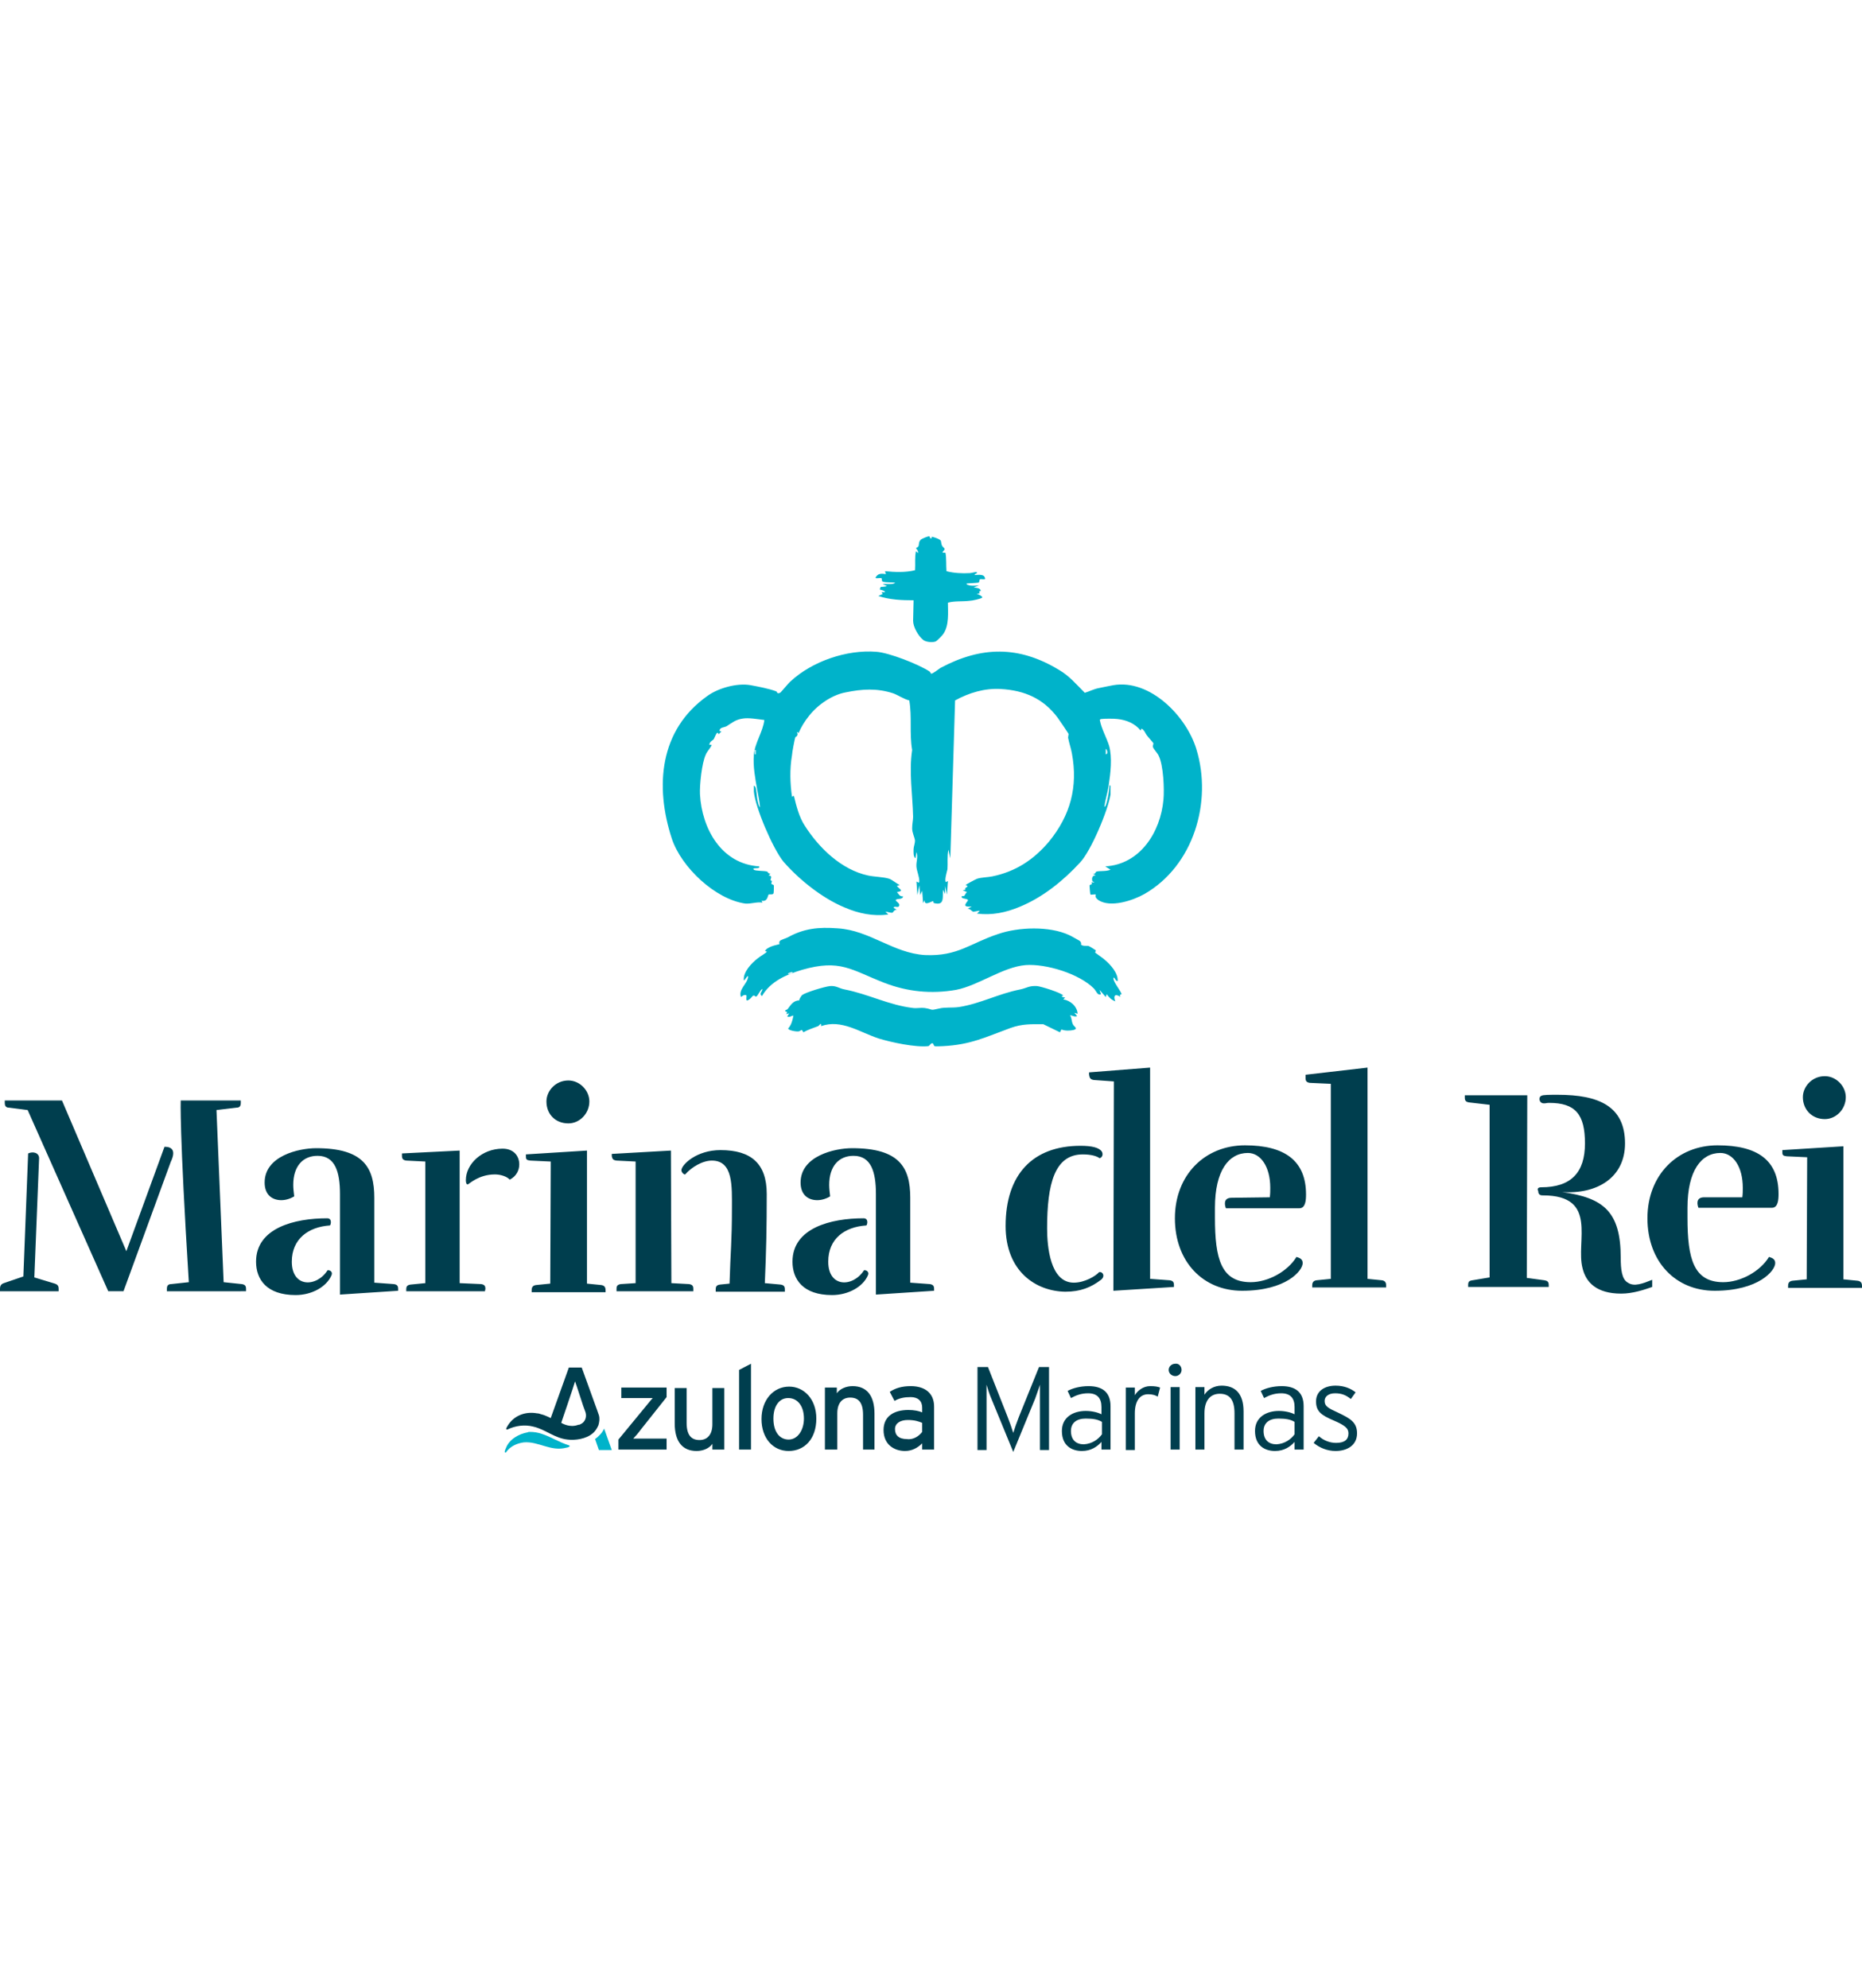
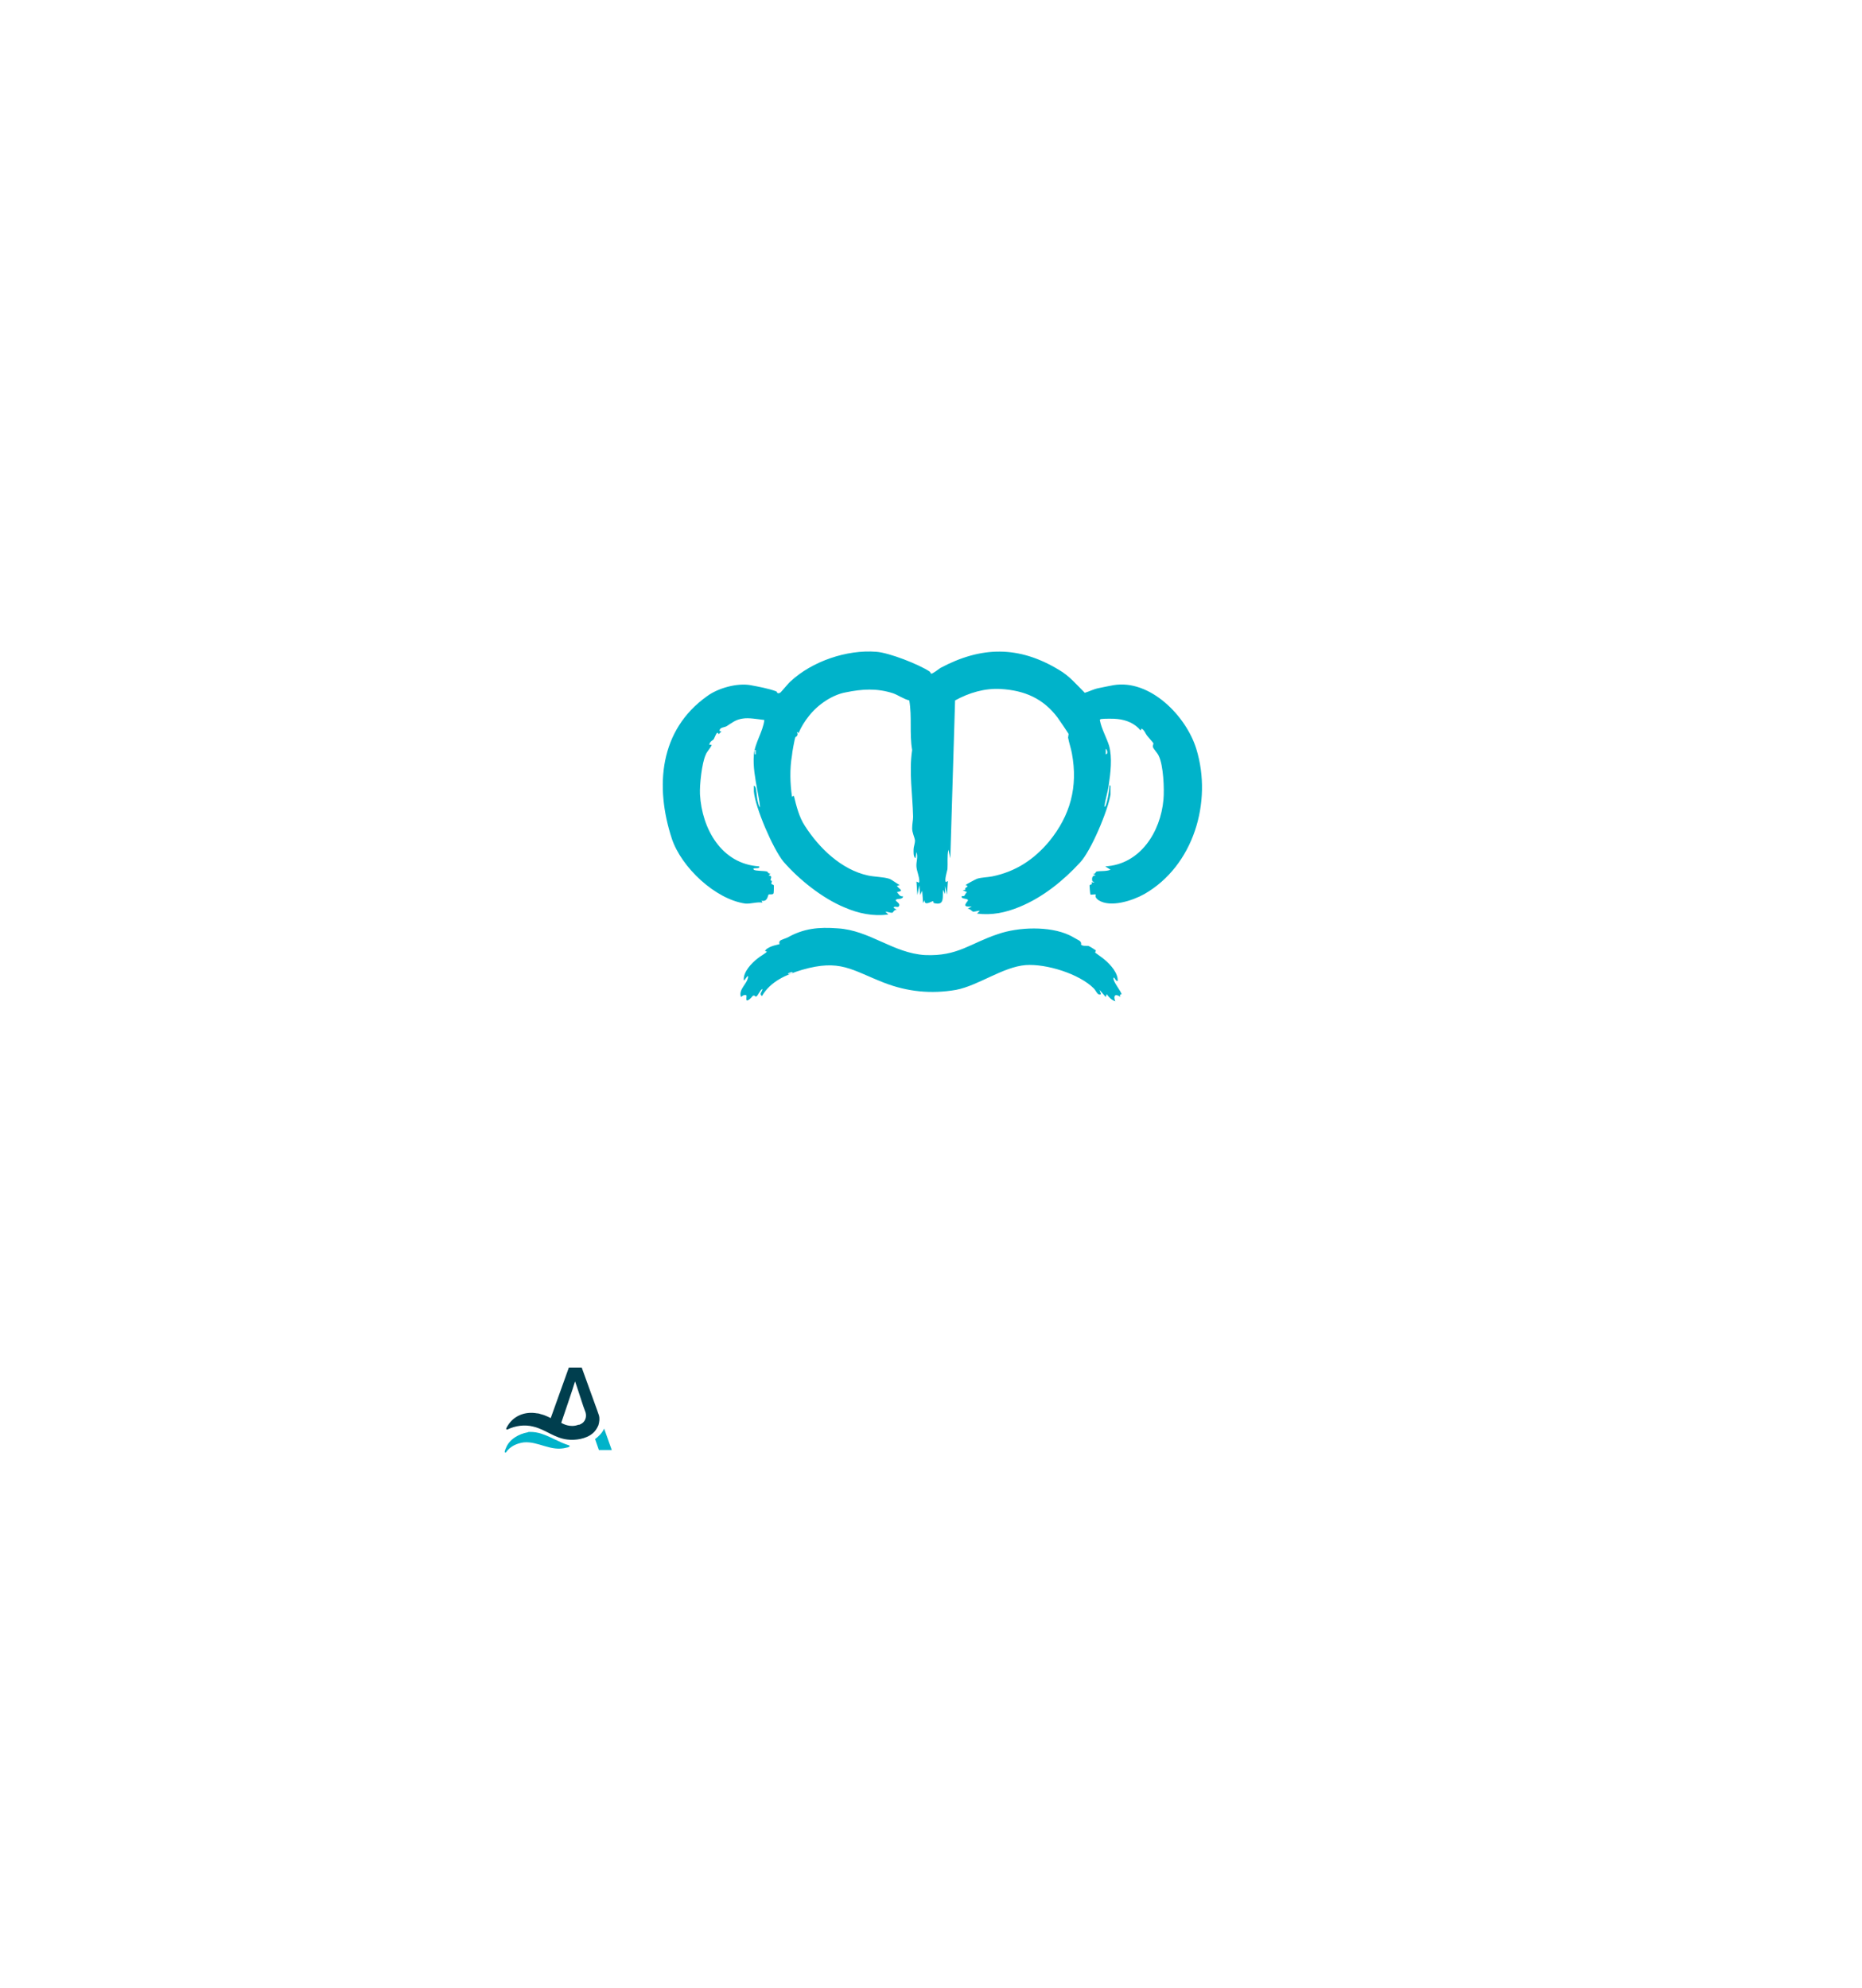
<svg xmlns="http://www.w3.org/2000/svg" version="1.1" id="Capa_1" x="0" y="0" viewBox="0 0 390.5 192.2" xml:space="preserve" width="180">
  <style>.st0{fill:#00b3ca}.st1{fill:#003e4e}</style>
  <path class="st0" d="M155.8 38.3c-1.5.2-2.3.9-3.4 1.6-.5.3-1.5.2-1.5 1l.4.1-.6.6c-.3-1-.8.7-1 1-.2.3-.7.4-.9 1-.2.5.6-.1.4.4-.3.6-1 1.3-1.2 1.9-.8 1.7-1.3 6.3-1.2 8.3.4 7.2 4.5 14.6 12.4 15.1.4.7-1.7.1-1.1.7.3.3 2.3.2 2.8.4.1 0 .2.5.7.4l-.4.4c.9.1.4.6.4 1 0 .1.3.1.3.2s-.2.5-.1.6c.1.1.4.1.5.3 0 .1 0 1.7-.1 1.7-.2.3-.8.1-1 .2-.2.2-.2 1.6-1.5 1.3l.2.4c-1.2-.2-2.4.3-3.6.2-6.3-.9-13.4-7.6-15.4-13.6-3.6-11-2.6-22.8 7.4-29.9 2.3-1.7 6.3-2.8 9.1-2.3 1.6.3 3.8.7 5.4 1.3.2.1.1.6.8.3.2-.1 1.8-2.1 2.2-2.4 4.5-4.2 11.8-6.7 18-6.2 2.7.2 8.8 2.6 11.1 4.1.2.1.3.5.4.5.3 0 1.5-.9 1.9-1.2 8.6-4.6 16.5-4.7 24.9.4 2.1 1.2 3.7 3.1 5.4 4.8 1-.3 1.9-.8 3-1 .9-.2 2-.4 3-.6 7.7-1.3 15.3 6.5 17.4 13.4 3.4 11.1-.6 24.5-10.9 30.4-2.5 1.4-7.1 2.9-9.6 1.3-1-.7-.5-1.1-.6-1.2-.1-.1-1 .1-1.1 0-.1-.1-.2-1.8-.2-1.9.1-.2.4-.2.5-.3.1-.1-.5-.5.4-.3.1-.3-.3-.1-.3-.3-.2-.6 0-1.3.7-1.2l-.6-.4c.5.2.6-.3.7-.4.8-.2 2.1 0 3-.4l-1.1-.7c7.3-.4 11.6-7.2 12.2-14 .2-2.2 0-7.2-1-9.2-.2-.5-1-1.3-1.2-1.8-.1-.3.1-.6.1-.8 0-.1-1.2-1.4-1.4-1.7-.3-.4-.5-1.1-1.1-1.4l-.2.4c-1.2-1.5-3-2.2-4.8-2.4-.6-.1-2.9-.1-3.5 0-.2.1-.3.1-.2.4.3 1.6 1.4 3.6 1.9 5.2.7 2.5.3 5.8-.1 8.4-.2 1.4-.7 2.9-.9 4.4.3 0 .4-.7.5-.9.3-1.1.5-2.4.6-3.6.3 0 .2.4.2.6v1.3c-.5 3.3-4.1 11.9-6.4 14.3-3.5 3.8-7.8 7.3-12.7 9.3-2.9 1.2-5.8 1.8-8.9 1.4l.6-.6c-.5 0-.9.2-1.4.2-.2 0-.7-.7-1.2-.6l.9-.5c-1.3.1-1.8 0-.9-1.1.5-.6-1-.4-1.2-.8-.2-.4.4-.2.5-.3.2-.2.3-.6.6-.8l-.9-.4.6-.1c-.5-.5 1.1-.6 0-1 .1-.1 2.1-1.2 2.4-1.3.9-.3 2.2-.3 3.2-.5 4.9-1 8.7-3.5 11.9-7.3 4.5-5.5 6.1-11.5 4.8-18.5-.2-1.1-.6-2.2-.8-3.3 0-.2.1-.5.1-.8-.1-.2-2-3-2.3-3.4-3-4-6.9-5.7-11.9-6-3.4-.2-6.7.8-9.6 2.4l-1 33.1-.4-1.8c-.3 1.4-.1 2.8-.2 4.1-.1.5-.7 2.4-.3 2.7 0 0 .3-.2.4-.2l-.2 2.8-.4-1.8v1.7l-.4-.9c-.2 1.5.4 3.4-1.9 2.8-.2 0-.1-.4-.2-.4-.4 0-1.8 1.1-1.8-.2l-.3.6-.2-2.6-.4.9-.2-2-.4 2-.2-2.8c.2 0 .6.5.6-.1 0-1-.5-2-.6-3-.1-1.1.4-2 0-3.1l-.2 1.3c-.5-.3-.4-1.4-.4-1.9s.3-1.2.3-1.8c-.1-.8-.6-1.6-.6-2.6 0-.9.2-1.7.2-2.4-.1-4.7-.9-9.4-.2-14-.6-3.5 0-6.9-.6-10.4-1.2-.3-2.3-1.1-3.4-1.5-3.4-1.1-6.5-.9-9.9-.2-2.8.5-5.8 2.5-7.7 4.9-.9 1.1-1.7 2.4-2.2 3.6l-.4-.2c.5.8-.3 1.1-.3 1.1-.1.2-.7 3.3-.7 3.8-.5 2.9-.4 5.9 0 8.7l.4-.2c.5 2.1 1.1 4.5 2.3 6.3 3 4.7 7.7 9.2 13.2 10.4 1.3.3 3.3.3 4.5.7.6.2 1.5 1 2.2 1.3l-.6.2c.6.8 1.6 1 0 1.3.5.5.5.9 1.3.9-.1.7-1.2.4-1.5.7-.3.3 1.1.7.6 1.4-.3.3-1-.2-1.1.3l.7.4c-.5-.1-.8.5-.9.6-.5.1-1-.2-1.5-.2l.6.6c-3.2.4-6.2-.2-9.2-1.5-4.6-1.9-9.5-5.8-12.8-9.6-2.2-2.7-5.9-11.3-6.2-14.7v-1.2c0-.1.2.1.3.2.3.5.3 2.3.5 3 .1.3.2 1.1.5 1.3-.1-1.3-.4-2.5-.6-3.7-.4-2.3-.9-4.8-.7-7.3.2-2.5 1.9-4.8 2.2-7.3-1.6-.2-3.3-.5-4.5-.3zm76.1 7.5c.7-.1.1-1.3 0-1.1v1.1zm-73.4 0v-.9h-.2v.9h.2zM226.7 85.7c.4.4 1.2.2 1.6.3.1 0 1.4.8 1.5.9.1.1-.2.4-.1.5.1.1 1.7 1.2 2 1.5 1.2 1 2.8 2.8 2.7 4.4-.4.3-.8-1.2-.9-.5 0 .8 1.7 2.8 1.7 3.3 0 .1-.6 0-.2.6-1.1-.8-1.6-.3-1.1.9-.8-.3-1.3-.8-1.8-1.5l-.2.6-1.3-1.5.3.9c-.7.4-1-.7-1.5-1.2-3.1-3.1-10-5.2-14.3-4.9-4.8.4-9.9 4.3-14.6 5.2-5.2.9-10.2.4-15.1-1.5-6.9-2.7-9.2-5-17.2-2.7-3.3 1-6.6 2.4-8.4 5.5-.7-.5.1-.9.1-1.5-.5.2-.9 1.4-1.3 1.6-.2.1-.3-.3-.6-.2-.3.1-.5.7-1.2 1-.5.2-.1-.9-.3-1.1-.5-.1-.7.1-1.1.4-.6-1.6 1.3-2.7 1.5-4.2 0-.7-.7.8-.9.7-.2-1.7 1.6-3.6 2.9-4.6.3-.3 1.9-1.2 1.9-1.4.1-.2-.6.1-.2-.4.9-.9 2.8-1.1 2.9-1.2 0 0-.2-.4.1-.7.2-.2 1.2-.5 1.6-.7 3.4-1.9 6.5-2.2 10.5-1.9 6.7.4 11.6 5.2 18.3 5.6 6.9.3 9.5-2.5 15.3-4.4 4.3-1.5 10.8-1.7 14.9.2.3.1 2 1.1 2.2 1.2.5.4.3.8.3.8zm-60.5 5.8c-.3-.1-1.2.3-.9.4.3 0 1.2-.3.9-.4z" />
-   <path class="st0" d="M222.7 96.6c.1.1.5.2.7.2l-.4.4c1.4.2 2.9 1.4 3 3l-.7-.2.6.7c-.6.2-.9-.1-1.5-.2.4.6.3 1.3.6 1.9.2.5 1.2.9.2 1.2-.8.2-1.9.2-2.6-.1l-.3.6-3.5-1.7c-2.6 0-4.4-.1-6.9.8-5.2 1.9-8.3 3.5-14.1 3.8-.4 0-1.5.1-1.8 0-.2-.1-.2-.5-.4-.6-.4-.1-.6.5-.9.6-2.7.3-7.8-.8-10.4-1.6-4-1.3-7.8-4.1-12.1-2.6.1-1-.4-.1-.6 0-1 .4-2.1.7-3.1 1.3-.5-.9-.4-.3-1-.2-.4.1-2.2-.2-2.2-.6.7-.8.9-1.7 1.1-2.7-.5 0-.7.4-1.3.2l.4-.7-.6.2c.4-.8-.1-.4-.2-.6-.1-.4.3-.2.5-.5.7-.9 1.2-1.8 2.5-1.8-.3 0 .4-1 .5-1.1.8-.6 4.8-1.8 5.9-1.9 1.3-.1 1.9.5 3 .7 5.1 1 9.3 3.3 14.4 3.9.8.1 1.6-.1 2.4 0 2 .3.9.6 3.1.1 1.2-.3 2.7-.1 4.1-.3 4.5-.7 8.3-2.8 12.9-3.7 1.4-.3 1.8-.8 3.5-.7.9.1 5.1 1.4 5.5 2-.3 0-.4.2-.3.2zM191.6 13.5c-2.5 0-5-.1-7.4-.9l.9-.4-.2-.4h.7c0-.4-1.1-.5-1.1-.6l.2-.5s1 0 1.3-.2l-.9-.4h1.7c.2 0 .9-.1.9-.3-.6-.1-1.9 0-2.5-.2-.4-.1-.2-.6-.3-.7-.2-.2-1 .1-1.3-.1.5-1 1.2-.9 2.2-.8l-.2-.6c2 .2 4.3.3 6.3-.2.1-1.4-.1-2.7.2-4l.4.4c.2-.4-.4-1-.4-1 0-.1.4-.2.5-.4.2-.4 0-.9.5-1.4.2-.2 1.6-.8 1.8-.7.2 0 0 .5.4.4.2 0 0-.3.1-.3.1-.1 1.8.5 1.9.8.1.2.1.8.3 1.1.1.2.5.5.5.6.1.3-.5.5-.4.8.1.1.5-.1.6.1.2 1.1.1 2.6.2 3.8 1.5.4 3.3.5 4.9.4.3 0 1.3-.3 1.4-.2.4.3-.5.3-.4.6.8 0 2.1-.3 2.2.8 0 .2-.9 0-1.1.1-.1.1-.1.7-.3.7-.6.1-1.8.1-2.5.2 0 .3.5.3.7.4.6.1 1.3 0 1.9 0l-1.1.4c.5.1 1.4.1 1.5.7 0 .1-.6 0-.2.5l-.7.2c.2-.1 1.6.6 1.1.8-.3.2-2 .6-2.5.6-1.5.2-3.2 0-4.6.4 0 2 .3 4.8-1 6.6-.1.2-1.3 1.4-1.5 1.5-.6.3-2.1.2-2.7-.3-1-.8-2.1-2.7-2.1-4l.1-4.3z" />
-   <path class="st1" d="M5.9 129.5c1.1-.5 2.3-.1 2.3 1l-1 25 4.3 1.3c.6.2.8.5.8 1.1v.5H0v-.5c0-.6.2-1 .8-1.2l4.1-1.4 1-25.8zM26.5 150 13 118.4H1v.5c0 .6.2 1 .9 1l3.9.5 16.9 38h3.2l9.9-27.1c1.1-2.3.4-3.2-1.3-3.2l-8 21.9zm11.4-31.6h12.6v.5c0 .6-.2 1-.9 1l-4.2.5 1.5 36.1 3.8.4c.7.1.9.4.9 1v.5H35v-.5c0-.6.2-1 .9-1l3.7-.4c-2-32.2-1.7-38.1-1.7-38.1zM61.2 152.2c0 5.5 5.2 5.4 7.5 1.8.4-.1 1.2.3.8 1.1-1 2.3-4 4.1-7.5 4.1-6.1 0-8.3-3.3-8.3-7 0-7.1 8.1-9.1 14.9-9.1 1.1 0 .8 1.3.6 1.5-4.5.3-8 2.8-8 7.6zM71.3 138c0-4.6-1-8-4.7-8-3.1 0-5.1 2.2-5.1 6.1 0 .7.1 1.6.2 2.4-.8.5-1.8.8-2.7.8-1.9 0-3.5-1.1-3.5-3.7 0-5.6 7.2-7.2 10.8-7.2 9.9 0 12.2 4 12.2 10.4v17.8l4.1.3c.7.1.9.4.9 1v.4l-12.2.8V138zM96.4 128.9v27.8l4.5.2c.7.1.9.4.9 1l-.1.5H85.2v-.4c0-.6.2-.9.9-1l3.1-.3v-25.5l-4-.2c-.7-.1-.9-.4-.9-1v-.5l12.1-.6zm7.4 5c1.3 0 2.6.5 3.1 1.1 1.4-.7 2-2 2-3.2 0-1.7-1.1-3.3-3.5-3.3-4.3 0-7.7 3.2-7.7 6.6 0 .5.1.9.4.9.3-.1 2.3-2.1 5.7-2.1zM115.5 131.2l-4.3-.2c-.7-.1-.9-.2-.9-.8v-.5l12.8-.8v27.9l3 .3c.7.1.9.5.9 1.1v.4h-15.5v-.4c0-.6.2-1 .9-1.1l3-.3.1-25.6zm3.7-8c2.4 0 4.4-2.1 4.4-4.6 0-2.3-2-4.4-4.4-4.4-2.7 0-4.6 2.2-4.6 4.4 0 2.7 1.9 4.6 4.6 4.6zM140.8 156.7l3.7.2c.7.1.9.4.9 1v.5h-16.1v-.5c0-.6.2-.9.9-1l3.1-.2v-25.5l-4-.2c-.7-.1-.9-.3-1-1v-.4l12.4-.7.1 27.8zm22.9.3c.7.1.9.4.9 1v.5h-14.5v-.5c0-.6.2-.9.9-1l2-.2c.2-6.8.5-8.9.5-15.7 0-4.7.3-10.1-4.2-10.1-2 0-4.3 1.4-5.6 2.9-.2.1-.8-.4-.8-.9.1-1.2 3.2-4.2 8.2-4.2 6.4 0 9.7 2.8 9.7 9.2 0 6.9-.1 11.9-.4 18.7l3.3.3zM173.7 152.2c0 5.5 5.2 5.4 7.5 1.8.4-.1 1.2.3.8 1.1-1 2.3-4 4.1-7.5 4.1-6.1 0-8.3-3.3-8.3-7 0-7.1 8.1-9.1 14.9-9.1 1.1 0 .8 1.3.6 1.5-4.6.3-8 2.8-8 7.6zm10-14.2c0-4.6-1-8-4.7-8-3.1 0-5.1 2.2-5.1 6.1 0 .7.1 1.6.2 2.4-.8.5-1.8.8-2.7.8-1.9 0-3.5-1.1-3.5-3.7 0-5.6 7.2-7.2 10.8-7.2 9.9 0 12.2 4 12.2 10.4v17.8l4.1.3c.7.1.9.4.9 1v.4l-12.2.8V138zM210.9 144.7c0-10.8 5.7-16.8 15.7-16.8 2.5 0 3.8.4 4.4 1.1.5.7.1 1.4-.4 1.5-.5-.4-1.7-.8-3.5-.8-5.9 0-7.5 6.1-7.5 15.5 0 3.7.6 11.4 5.6 11.4 2.3 0 4.6-1.4 5.3-2.2.7-.2 1.4.8.4 1.6-2.1 1.6-4.3 2.5-7.5 2.5-6.1-.1-12.5-4.2-12.5-13.8zm18.5-30.6c-.7-.1-.9-.4-1-1.1v-.5l12.8-1v44.3l4.1.3c.7.1.9.4.9 1v.4l-12.7.8c0-.5.1-41.3.1-43.9l-4.2-.3zM266.3 138.7c.1-.7.1-1.4.1-2 0-4.4-2-7.3-4.7-7.3-4 0-6.9 3.7-6.9 11.5v2.1c0 8.6 1.3 13.5 7.5 13.5 3.6 0 7.7-2.2 9.6-5.3.6.2 1.3.4 1.3 1.3 0 1.6-3.5 5.8-12.7 5.8-8.2 0-14.1-6.1-14.1-15.2s6.3-15.3 14.7-15.3c8.3 0 12.8 3.2 12.8 10.3 0 1.2-.1 2.9-1.4 2.9h-15.4c-.2-.5-.7-2.2 1.2-2.2l8-.1zM286.8 111.5v44.3l3 .3c.7.1.9.5.9 1.1v.4h-15.5v-.4c0-.6.2-1 .9-1.1l3-.3v-40.9l-4.4-.2c-.7-.1-.9-.4-.9-1v-.7l13-1.5zM320.2 155.6l3.7.5c.6.1.9.3.9 1v.4h-16.9v-.4c0-.7.2-.9.9-1l3.6-.6v-36.2l-4.3-.5c-.7-.1-.9-.4-.9-1v-.5h13.1l-.1 38.3zm3-19c6.3 0 9.2-3.1 9.2-9.2s-2-8.5-7.5-8.5c-.7 0-.5.1-1.1.1-1.1 0-1.2-1.4-.5-1.6.3-.2 1.7-.2 3.4-.2 8.6 0 14.1 2.4 14.1 10.2 0 7.2-5.9 10.7-13.2 10.2 8.7 1.2 12.3 4.1 12.3 13.8 0 2.3.2 4.5 1.5 5.2 1.3.9 3.1.2 5.1-.6v1.5c-1.7.6-4.1 1.4-6.5 1.4-5.2 0-7.4-2.4-8.1-5.3-1.5-5.6 3.4-15.3-8.3-15.3h-.1c-.6 0-.9-.3-.9-.9-.3-.5 0-.8.6-.8zM365.4 138.7c.1-.7.1-1.4.1-2 0-4.4-2-7.3-4.7-7.3-4 0-6.9 3.7-6.9 11.5v2.1c0 8.6 1.3 13.5 7.5 13.5 3.6 0 7.7-2.2 9.6-5.3.6.2 1.3.4 1.3 1.3 0 1.6-3.5 5.8-12.7 5.8-8.2 0-14.1-6.1-14.1-15.2s6.3-15.3 14.7-15.3S373 130.9 373 138c0 1.2-.1 2.9-1.4 2.9h-15.4c-.2-.5-.7-2.2 1.2-2.2h8zM379 130.3l-4.3-.2c-.7-.1-.9-.2-.9-.8v-.5l12.8-.8v27.9l3 .3c.7.1.9.5.9 1.1v.4H375v-.4c0-.6.2-1 .9-1.1l3-.3.1-25.6zm3.7-8c2.4 0 4.4-2.1 4.4-4.6 0-2.3-2-4.4-4.4-4.4-2.7 0-4.6 2.2-4.6 4.4 0 2.6 1.9 4.6 4.6 4.6zM139.7 191.6h-10v-2.1l5.6-6.8c.5-.6 1.2-1.5 1.6-1.9h-6.6v-2.2h9.5v2l-5.4 6.8c-.5.7-1.2 1.5-1.6 1.9h7v2.3h-.1zM151.9 191.6h-2.5v-1.2c-.6.9-1.9 1.5-3.3 1.5-3 0-4.6-2-4.6-5.8v-7.4h2.5v7.3c0 2.6 1 3.6 2.7 3.6 1.7 0 2.7-1.2 2.7-3.3v-7.6h2.5v12.9zM157.5 191.6H155v-16.7l2.5-1.3v18zM171.2 185.1c0 4.3-2.5 6.8-5.8 6.8s-5.7-2.7-5.7-6.7 2.5-6.8 5.8-6.8c3.1 0 5.7 2.6 5.7 6.7zm-2.6 0c0-2.6-1.3-4.3-3.3-4.3-1.9 0-3.1 1.7-3.1 4.3 0 2.8 1.3 4.4 3.2 4.4 1.9 0 3.2-2 3.2-4.4zM183.5 191.6H181v-7.3c0-2.6-1-3.6-2.7-3.6-1.7 0-2.7 1.2-2.7 3.3v7.6H173v-13h2.5v1.2c.6-.9 1.9-1.5 3.3-1.5 3 0 4.6 2 4.6 5.8v7.5h.1zM195.9 191.6h-2.5v-1.3c-.9.9-2.1 1.6-3.6 1.6-2.1 0-4.5-1.2-4.5-4.4 0-2.9 2.2-4.2 5.2-4.2 1.2 0 2.2.2 2.9.5v-1c0-1.4-.9-2.2-2.4-2.2-1.3 0-2.4.2-3.4.8l-1-1.9c1.2-.8 2.6-1.2 4.4-1.2 2.9 0 4.9 1.4 4.9 4.3v9zm-2.5-3.7V186c-.7-.3-1.6-.6-3-.6-1.6 0-2.7.7-2.7 1.9 0 1.3.8 2.1 2.5 2.1 1.4.2 2.6-.7 3.2-1.5z" />
  <path class="st0" d="M119.3 190.7c-2-.6-3.8-1.8-5.7-2.4-.9-.3-1.6-.4-2.5-.4-.2 0-.3 0-.5.1-1.7.3-3.8 1.4-4.5 3.3-.1.2-.5 1.1 0 .9.9-1.3 2.3-1.9 3.7-2.1 3.1-.3 5.7 2 9 1.1.3 0 1-.3.5-.5z" />
  <path class="st1" d="m125 182.7-3-8.3h-2.7l-3.3 9.2-.5 1.4c-.4-.2-.8-.4-1.1-.5-.2-.1-.5-.2-.9-.3-.3-.1-.6-.2-.9-.2-2.2-.4-4.6.3-6 2.4-.1.2-.8 1.1-.2 1 1.7-.8 3.6-1.1 5.5-.6 2.5.6 4.4 2.4 7.1 2.7 1.6.2 3.9-.1 5.3-1.3.5-.4.9-1 1.2-1.7.2-.7.3-1.4.1-2.1-.3-.9-.6-1.7-.6-1.7zm-7.3 3.3s2.7-7.9 2.9-8.7c.1.3.6 1.7 1.1 3.3.5 1.6.8 2.4 1.1 3.2.3 1-.1 2.1-1.1 2.5-.1.1-.3.1-.4.1-1.8.7-3.4-.3-3.6-.4z" />
  <path class="st0" d="m128.3 191.7-1.6-4.5c-.4.9-1.1 1.6-1.9 2.2l.8 2.3h2.7z" />
-   <path class="st1" d="m212.5 192.1-4.6-11.2c-.4-.9-.8-2.2-1-2.9v13.7H205v-17.4h2.2l4.1 10.4c.4 1 1 2.7 1.2 3.4.2-.7.8-2.4 1.2-3.4l4.2-10.4h2.1v17.4h-1.9V178c-.2.7-.7 2-1 2.9l-4.6 11.2zM232.9 191.6H231V190c-.9 1-2.2 1.9-4.1 1.9-2 0-4.2-1-4.2-4.2 0-2.9 2.4-4.2 5-4.2 1.3 0 2.5.3 3.3.7v-1.5c0-1.9-.9-2.9-2.8-2.9-1.4 0-2.5.4-3.6 1l-.7-1.5c1.1-.6 2.7-1 4.4-1 2.8 0 4.6 1.2 4.6 4.2v9.1zm-1.8-3.2v-2.6c-.8-.5-1.8-.7-3.4-.7-1.9 0-3.1.9-3.1 2.6 0 1.9 1.1 2.8 2.7 2.8 1.7-.1 3-1 3.8-2.1zM243.3 178.6l-.5 1.9c-.5-.3-1.1-.5-2-.5-1.8 0-2.8 1.5-2.8 4v7.7h-1.9v-13.1h1.9v1.6c.6-1 1.8-1.9 3.2-1.9 1 0 1.6.1 2.1.3zM247.8 174.9c0 .7-.6 1.3-1.3 1.3-.8 0-1.4-.6-1.4-1.3s.6-1.3 1.4-1.3c.7-.1 1.3.5 1.3 1.3zm-.4 16.7h-1.9v-13.1h1.9v13.1zM260.8 191.6h-1.9V184c0-2.8-1-4.1-3.1-4.1-1.8 0-3.2 1.2-3.2 4.1v7.6h-1.9v-13.1h1.9v1.6c.7-1.1 2-1.9 3.6-1.9 2.8 0 4.6 1.6 4.6 5.4v8zM273.4 191.6h-1.9V190c-.9 1-2.2 1.9-4.1 1.9-2 0-4.2-1-4.2-4.2 0-2.9 2.4-4.2 5-4.2 1.3 0 2.5.3 3.3.7v-1.5c0-1.9-.9-2.9-2.8-2.9-1.4 0-2.5.4-3.6 1l-.7-1.5c1.1-.6 2.7-1 4.4-1 2.8 0 4.6 1.2 4.6 4.2v9.1zm-1.9-3.2v-2.6c-.8-.5-1.8-.7-3.4-.7-1.9 0-3.1.9-3.1 2.6 0 1.9 1.1 2.8 2.7 2.8 1.7-.1 3-1 3.8-2.1zM284.6 188.2c0 2.6-2.2 3.7-4.5 3.7-1.8 0-3.4-.7-4.6-1.7l1.1-1.4c1 .9 2.3 1.4 3.6 1.4 1.8 0 2.6-.7 2.6-2 0-1.1-.8-1.7-3.1-2.7-2.6-1.1-3.7-1.9-3.7-4s1.7-3.3 4.1-3.3c1.8 0 3.2.6 4.2 1.4l-1 1.4c-1-.8-1.9-1.2-3.3-1.2s-2.2.7-2.2 1.6c0 1.1.7 1.5 2.9 2.5 2.5 1.2 3.9 2 3.9 4.3z" />
</svg>